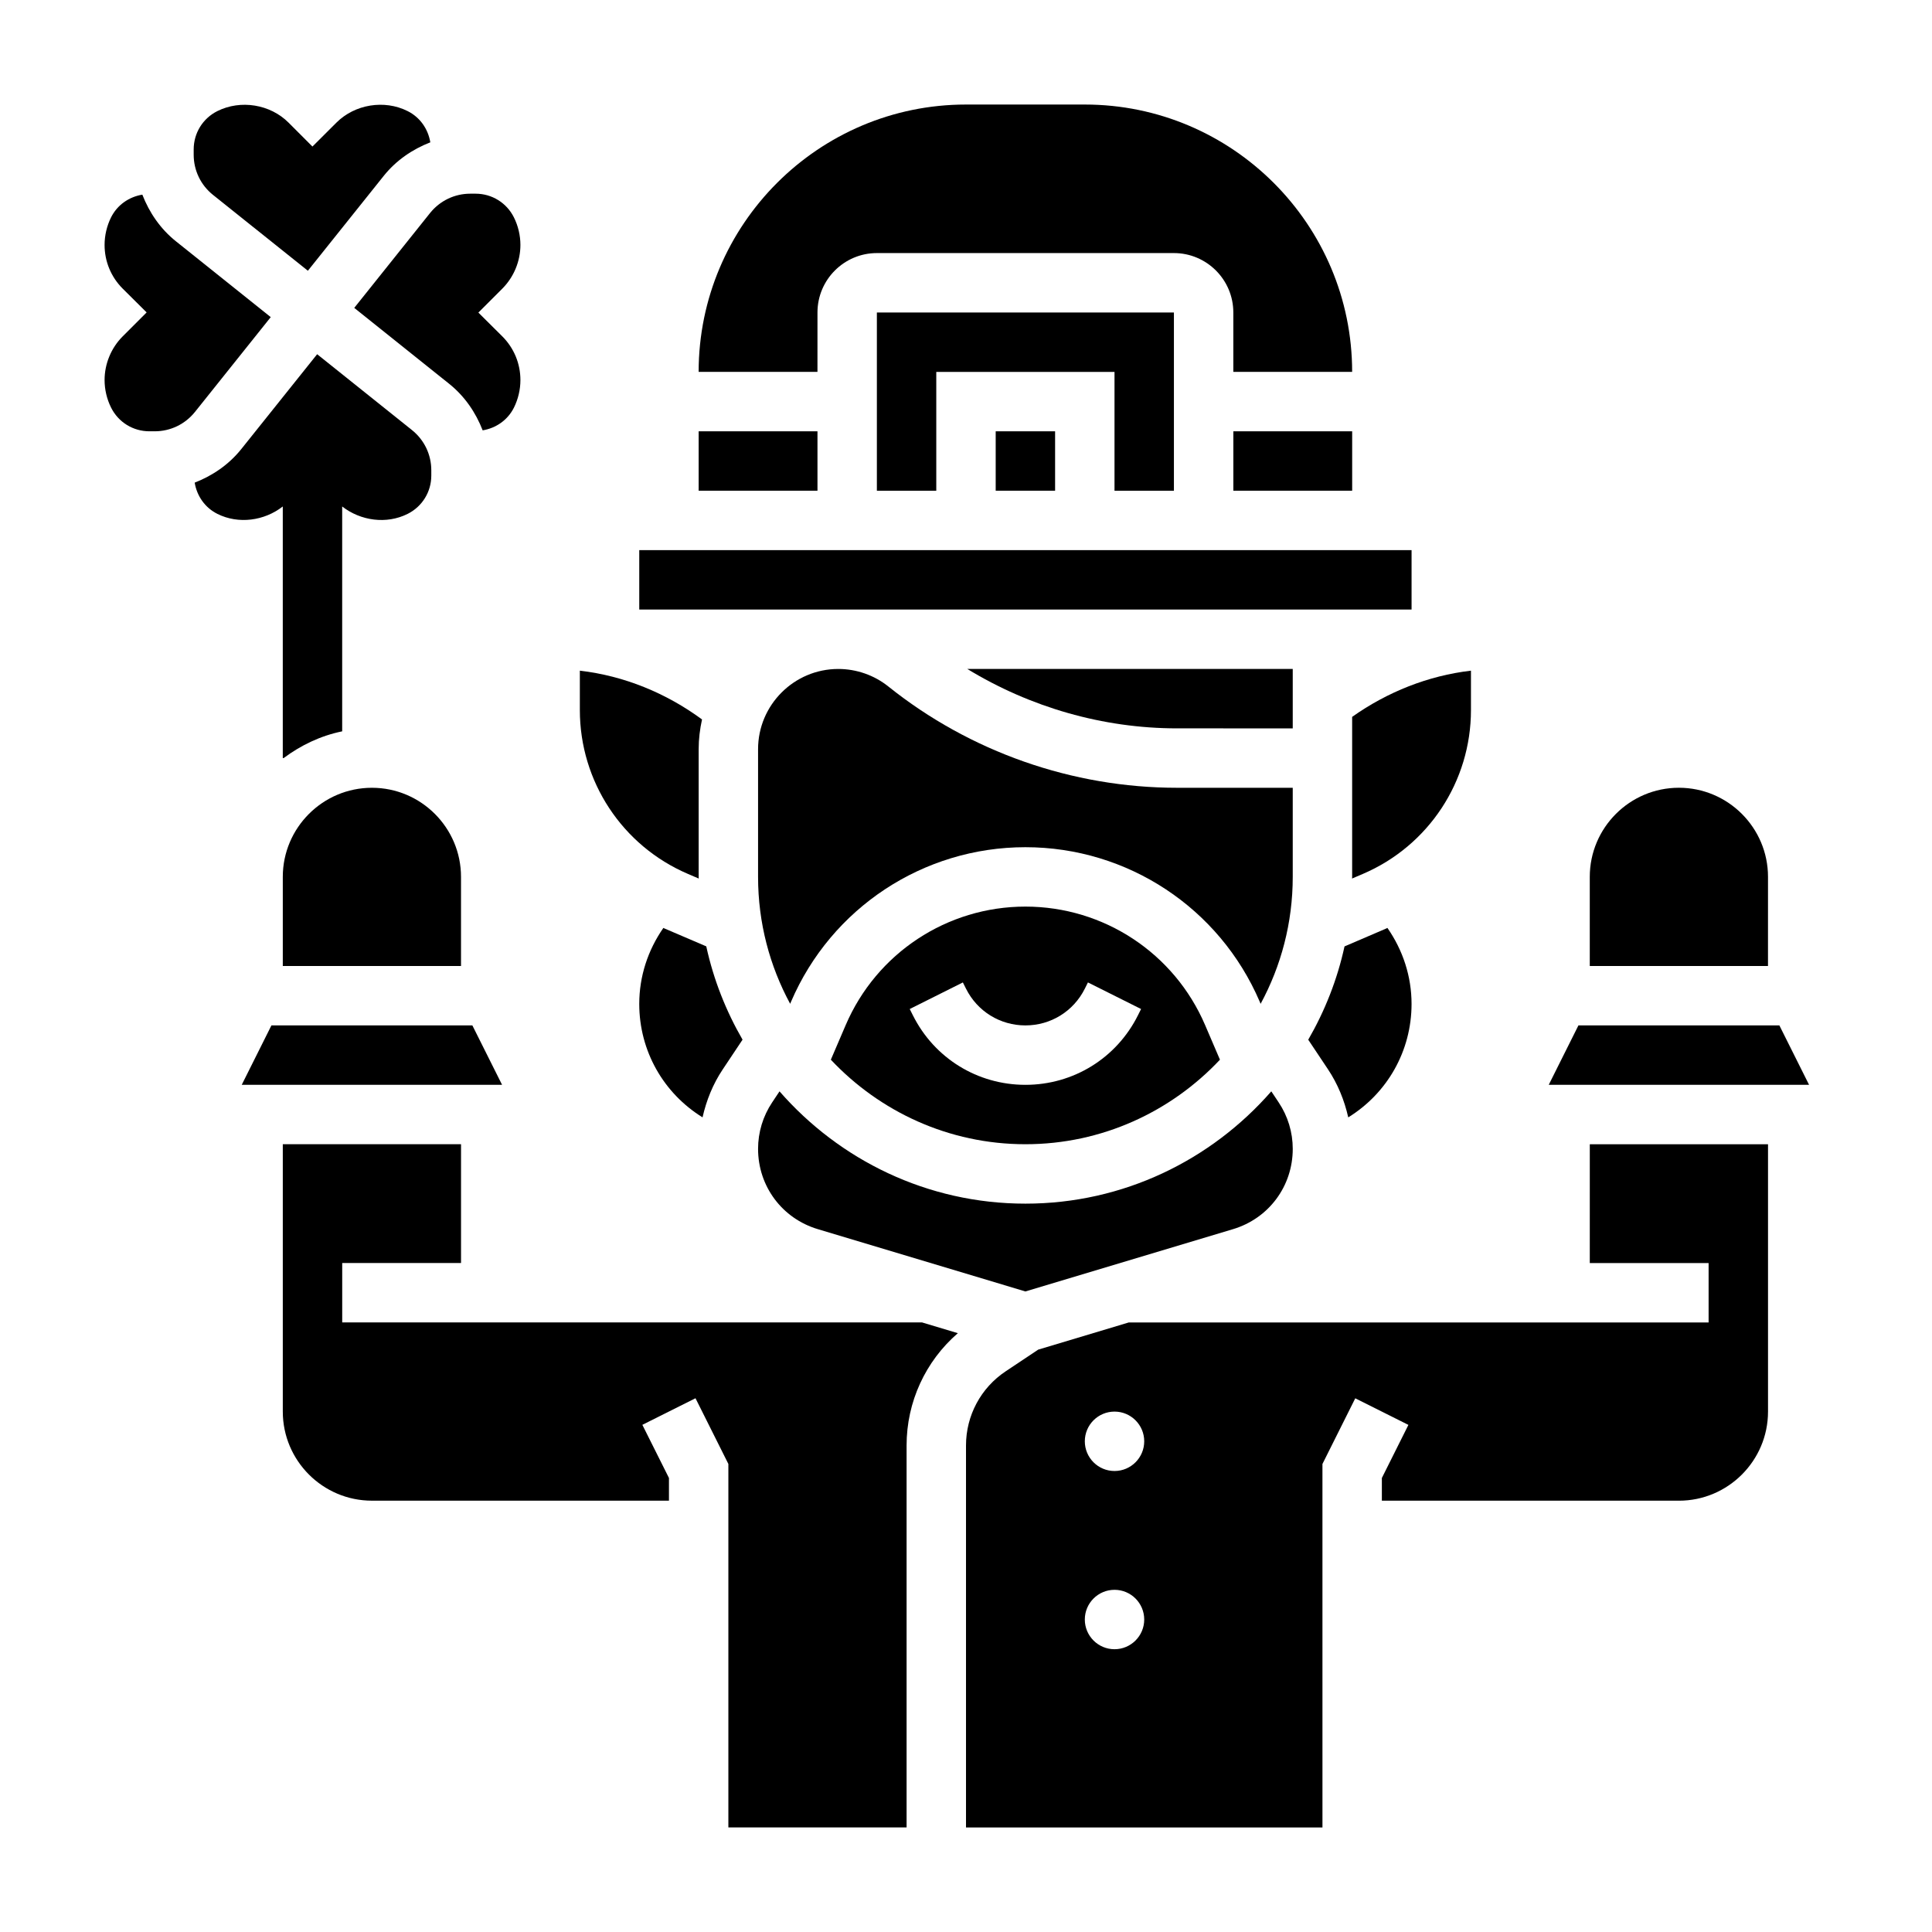
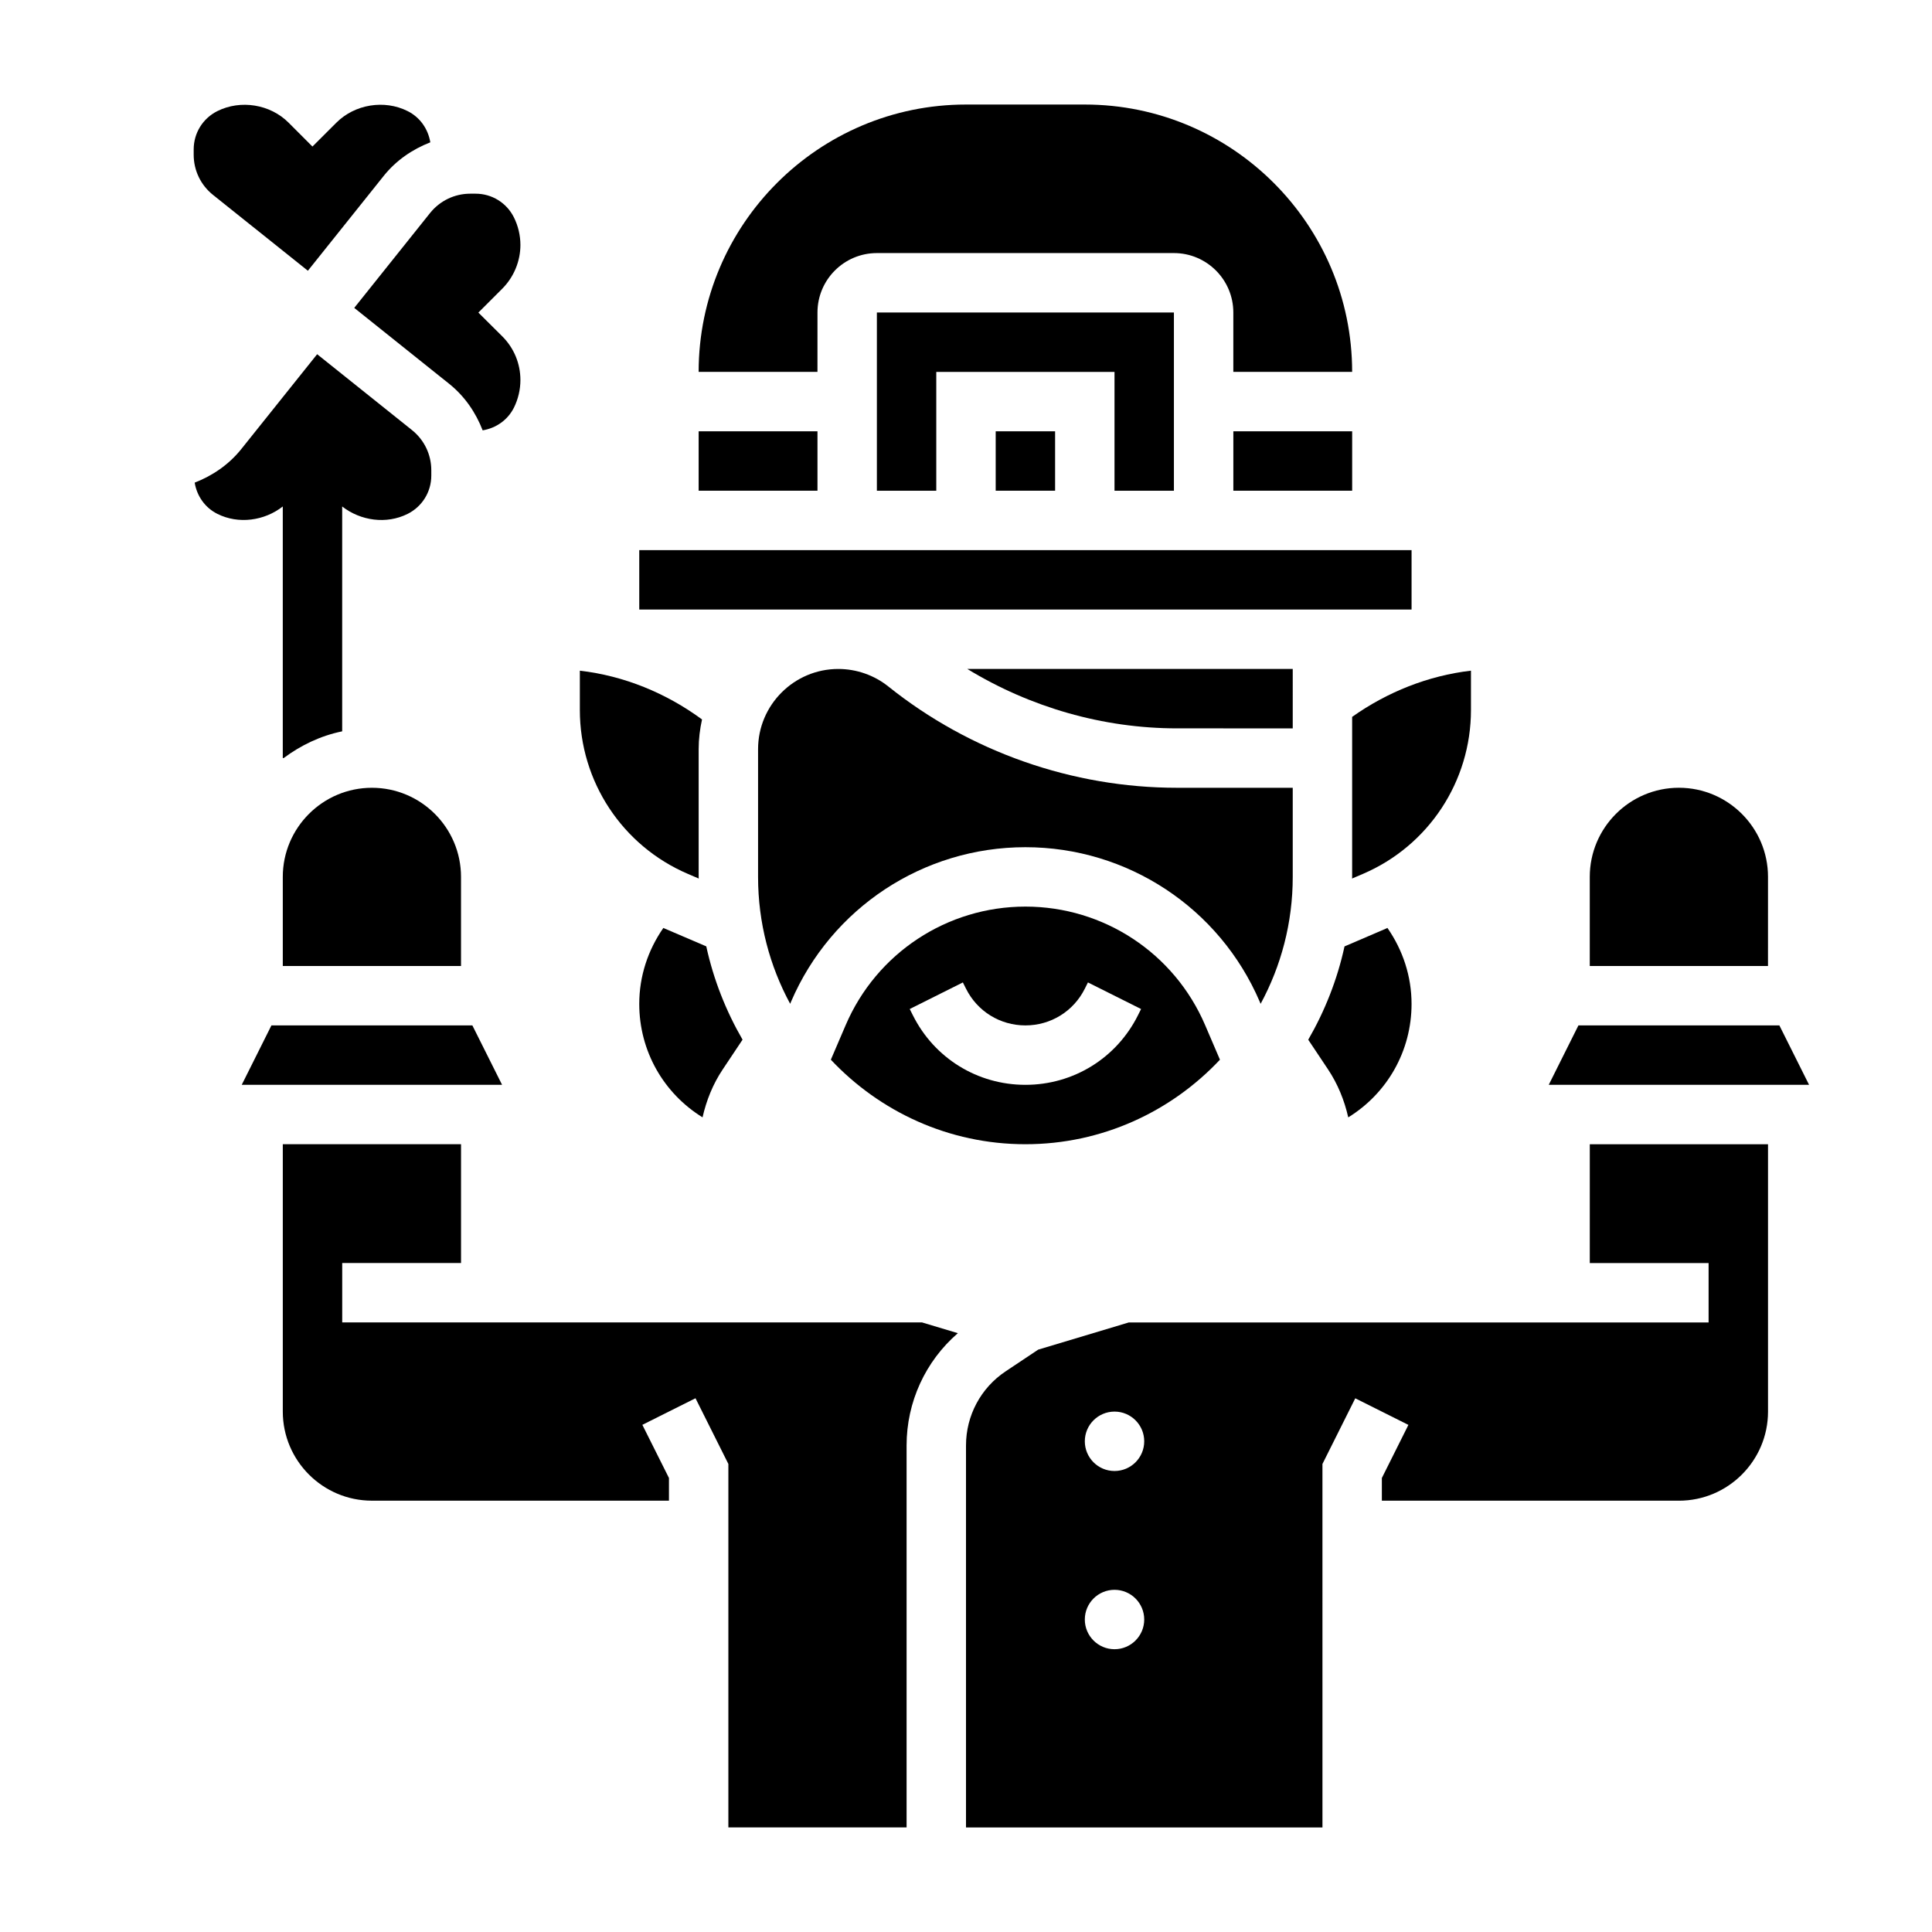
<svg xmlns="http://www.w3.org/2000/svg" fill="#000000" width="800px" height="800px" version="1.1" viewBox="144 144 512 512">
  <g>
    <path d="m218.94 344.89h0.242c4.543-3.387 9.754-5.902 15.5-7.078v-59.59c4.879 3.809 11.738 4.769 17.336 1.969 3.875-1.938 6.281-5.836 6.281-10.164v-1.395c0-4.164-1.859-8.039-5.109-10.645l-25.145-20.113-20.109 25.145c-3.289 4.109-7.598 7.039-12.344 8.887 0.59 3.543 2.723 6.637 6.023 8.281 5.586 2.797 12.445 1.844 17.324-1.965z" />
    <path d="m237.88 225.59 25.152 20.121c4.109 3.289 7.039 7.59 8.879 12.336 3.543-0.59 6.637-2.723 8.289-6.023 1.117-2.25 1.715-4.785 1.715-7.305 0-4.359-1.699-8.469-4.777-11.555l-6.367-6.328 6.367-6.367c3.031-3.043 4.777-7.254 4.777-11.551 0-2.519-0.598-5.055-1.73-7.32-1.93-3.859-5.828-6.269-10.156-6.269h-1.402c-4.156 0-8.039 1.867-10.652 5.117z" />
-     <path d="m215.75 228.04-25.152-20.113c-4.109-3.293-7.027-7.59-8.879-12.344-3.543 0.59-6.637 2.723-8.289 6.023-1.117 2.25-1.715 4.785-1.715 7.305 0 4.359 1.699 8.469 4.777 11.555l6.367 6.328-6.367 6.367c-3.031 3.043-4.777 7.254-4.777 11.551 0 2.519 0.598 5.055 1.73 7.32 1.93 3.859 5.824 6.266 10.156 6.266h1.402c4.156 0 8.039-1.867 10.652-5.117z" />
    <path d="m225.59 215.75 20.105-25.145c3.289-4.109 7.598-7.039 12.344-8.887-0.59-3.543-2.723-6.637-6.023-8.281-6.172-3.094-13.996-1.801-18.863 3.062l-6.352 6.336-6.336-6.344c-4.856-4.856-12.672-6.133-18.852-3.055-3.875 1.938-6.285 5.832-6.285 10.164v1.395c0 4.164 1.859 8.039 5.109 10.645z" />
    <path d="m313.41 289.79h204.67v15.742h-204.67z" />
    <path d="m329.15 258.3h31.488v15.742h-31.488z" />
    <path d="m407.87 258.3h15.742v15.742h-15.742z" />
    <path d="m455.1 274.05v-47.234h-78.719v47.234h15.742v-31.488h47.234v31.488z" />
    <path d="m470.85 258.3h31.488v15.742h-31.488z" />
    <path d="m533.82 332.17v-10.438c-11.336 1.332-22.16 5.637-31.488 12.25v42.398c0 0.148-0.023 0.293-0.023 0.441l2.891-1.234c17.379-7.449 28.621-24.492 28.621-43.418z" />
    <path d="m615.55 415.74h-53.246l-7.871 15.746h68.988z" />
    <path d="m612.54 376.38c0-13.02-10.598-23.617-23.617-23.617s-23.617 10.598-23.617 23.617v23.617h47.23z" />
    <path d="m500.31 394.81c-1.922 8.824-5.219 17.121-9.613 24.727l5.258 7.879c2.59 3.898 4.328 8.203 5.344 12.699 10.332-6.371 16.777-17.59 16.777-30.066 0-7.305-2.297-14.25-6.398-20.145-0.102 0.039-0.18 0.102-0.285 0.148z" />
    <path d="m360.64 226.81c0-8.684 7.062-15.742 15.742-15.742h78.719c8.684 0 15.742 7.062 15.742 15.742v15.742h31.488c0-39.062-31.781-70.848-70.848-70.848h-31.488c-39.07 0-70.848 31.789-70.848 70.848h31.488z" />
-     <path d="m350.58 433.22-1.953 2.93c-2.441 3.66-3.731 7.926-3.731 12.316 0 9.887 6.359 18.438 15.832 21.27l55.016 16.512 55.016-16.508c9.473-2.836 15.832-11.383 15.832-21.273 0-4.394-1.289-8.66-3.731-12.32l-1.953-2.93c-15.887 18.195-39.172 29.762-65.164 29.762-25.992 0-49.277-11.566-65.164-29.758z" />
    <path d="m326.29 375.59 2.891 1.234c0-0.148-0.027-0.289-0.027-0.438v-33.844c0-2.707 0.332-5.336 0.891-7.879-9.531-7.008-20.641-11.562-32.379-12.926v10.438c0.004 18.926 11.242 35.969 28.625 43.414z" />
    <path d="m269.18 415.74h-53.246l-7.871 15.746h68.992z" />
    <path d="m242.56 352.77c-13.02 0-23.617 10.598-23.617 23.617v23.617h47.23v-23.617c0.004-13.02-10.594-23.617-23.613-23.617z" />
    <path d="m319.8 389.91c-4.102 5.887-6.391 12.84-6.391 20.137 0 12.477 6.445 23.688 16.773 30.062 1.016-4.496 2.746-8.809 5.344-12.699l5.258-7.887c-4.394-7.606-7.691-15.902-9.613-24.727l-11.082-4.746c-0.098-0.039-0.184-0.102-0.289-0.141z" />
    <path d="m234.69 494.46v-15.742h31.488v-31.488h-47.234v70.848c0 13.02 10.598 23.617 23.617 23.617h78.719v-6.016l-7.047-14.082 14.082-7.047 8.711 17.414v96.324h47.23v-101.23c0-11.523 5-22.324 13.586-29.75l-9.492-2.852z" />
    <path d="m565.31 478.72h31.488v15.742h-153.66l-24 7.203-8.621 5.746c-6.59 4.387-10.516 11.73-10.516 19.652v101.23h94.465l-0.004-96.324 8.699-17.406 14.082 7.047-7.035 14.074v6.016h78.719c13.02 0 23.617-10.598 23.617-23.617v-70.848h-47.23zm-125.95 102.34c-4.344 0-7.871-3.527-7.871-7.871s3.527-7.871 7.871-7.871 7.871 3.527 7.871 7.871-3.527 7.871-7.871 7.871zm0-47.23c-4.344 0-7.871-3.527-7.871-7.871s3.527-7.871 7.871-7.871 7.871 3.527 7.871 7.871-3.527 7.871-7.871 7.871z" />
    <path d="m467.3 424.83-3.93-9.164c-8.172-19.082-26.867-31.41-47.625-31.41-20.758 0-39.453 12.328-47.633 31.41l-3.93 9.164c12.934 13.75 31.238 22.402 51.562 22.402 20.324 0 38.629-8.652 51.555-22.402zm-81.383-11.777-0.828-1.652 14.082-7.047 0.832 1.66c2.996 6 9.027 9.73 15.742 9.73 6.715 0 12.746-3.731 15.742-9.73l0.828-1.66 14.082 7.047-0.828 1.66c-5.68 11.367-17.109 18.43-29.824 18.43-12.715 0-24.145-7.062-29.828-18.438z" />
    <path d="m486.59 352.77h-30.668c-27.695 0-54.852-9.523-76.484-26.828-3.746-3.008-8.473-4.66-13.281-4.66-11.723 0-21.262 9.543-21.262 21.262v33.844c0 12.164 3.086 23.617 8.508 33.629l0.234-0.559c10.672-24.867 35.043-40.941 62.105-40.941 27.055 0 51.438 16.074 62.102 40.949l0.234 0.559c5.426-10.02 8.512-21.477 8.512-33.637z" />
    <path d="m486.59 321.28h-86.246c16.672 10.164 35.953 15.742 55.586 15.742l30.66 0.004z" />
  </g>
</svg>